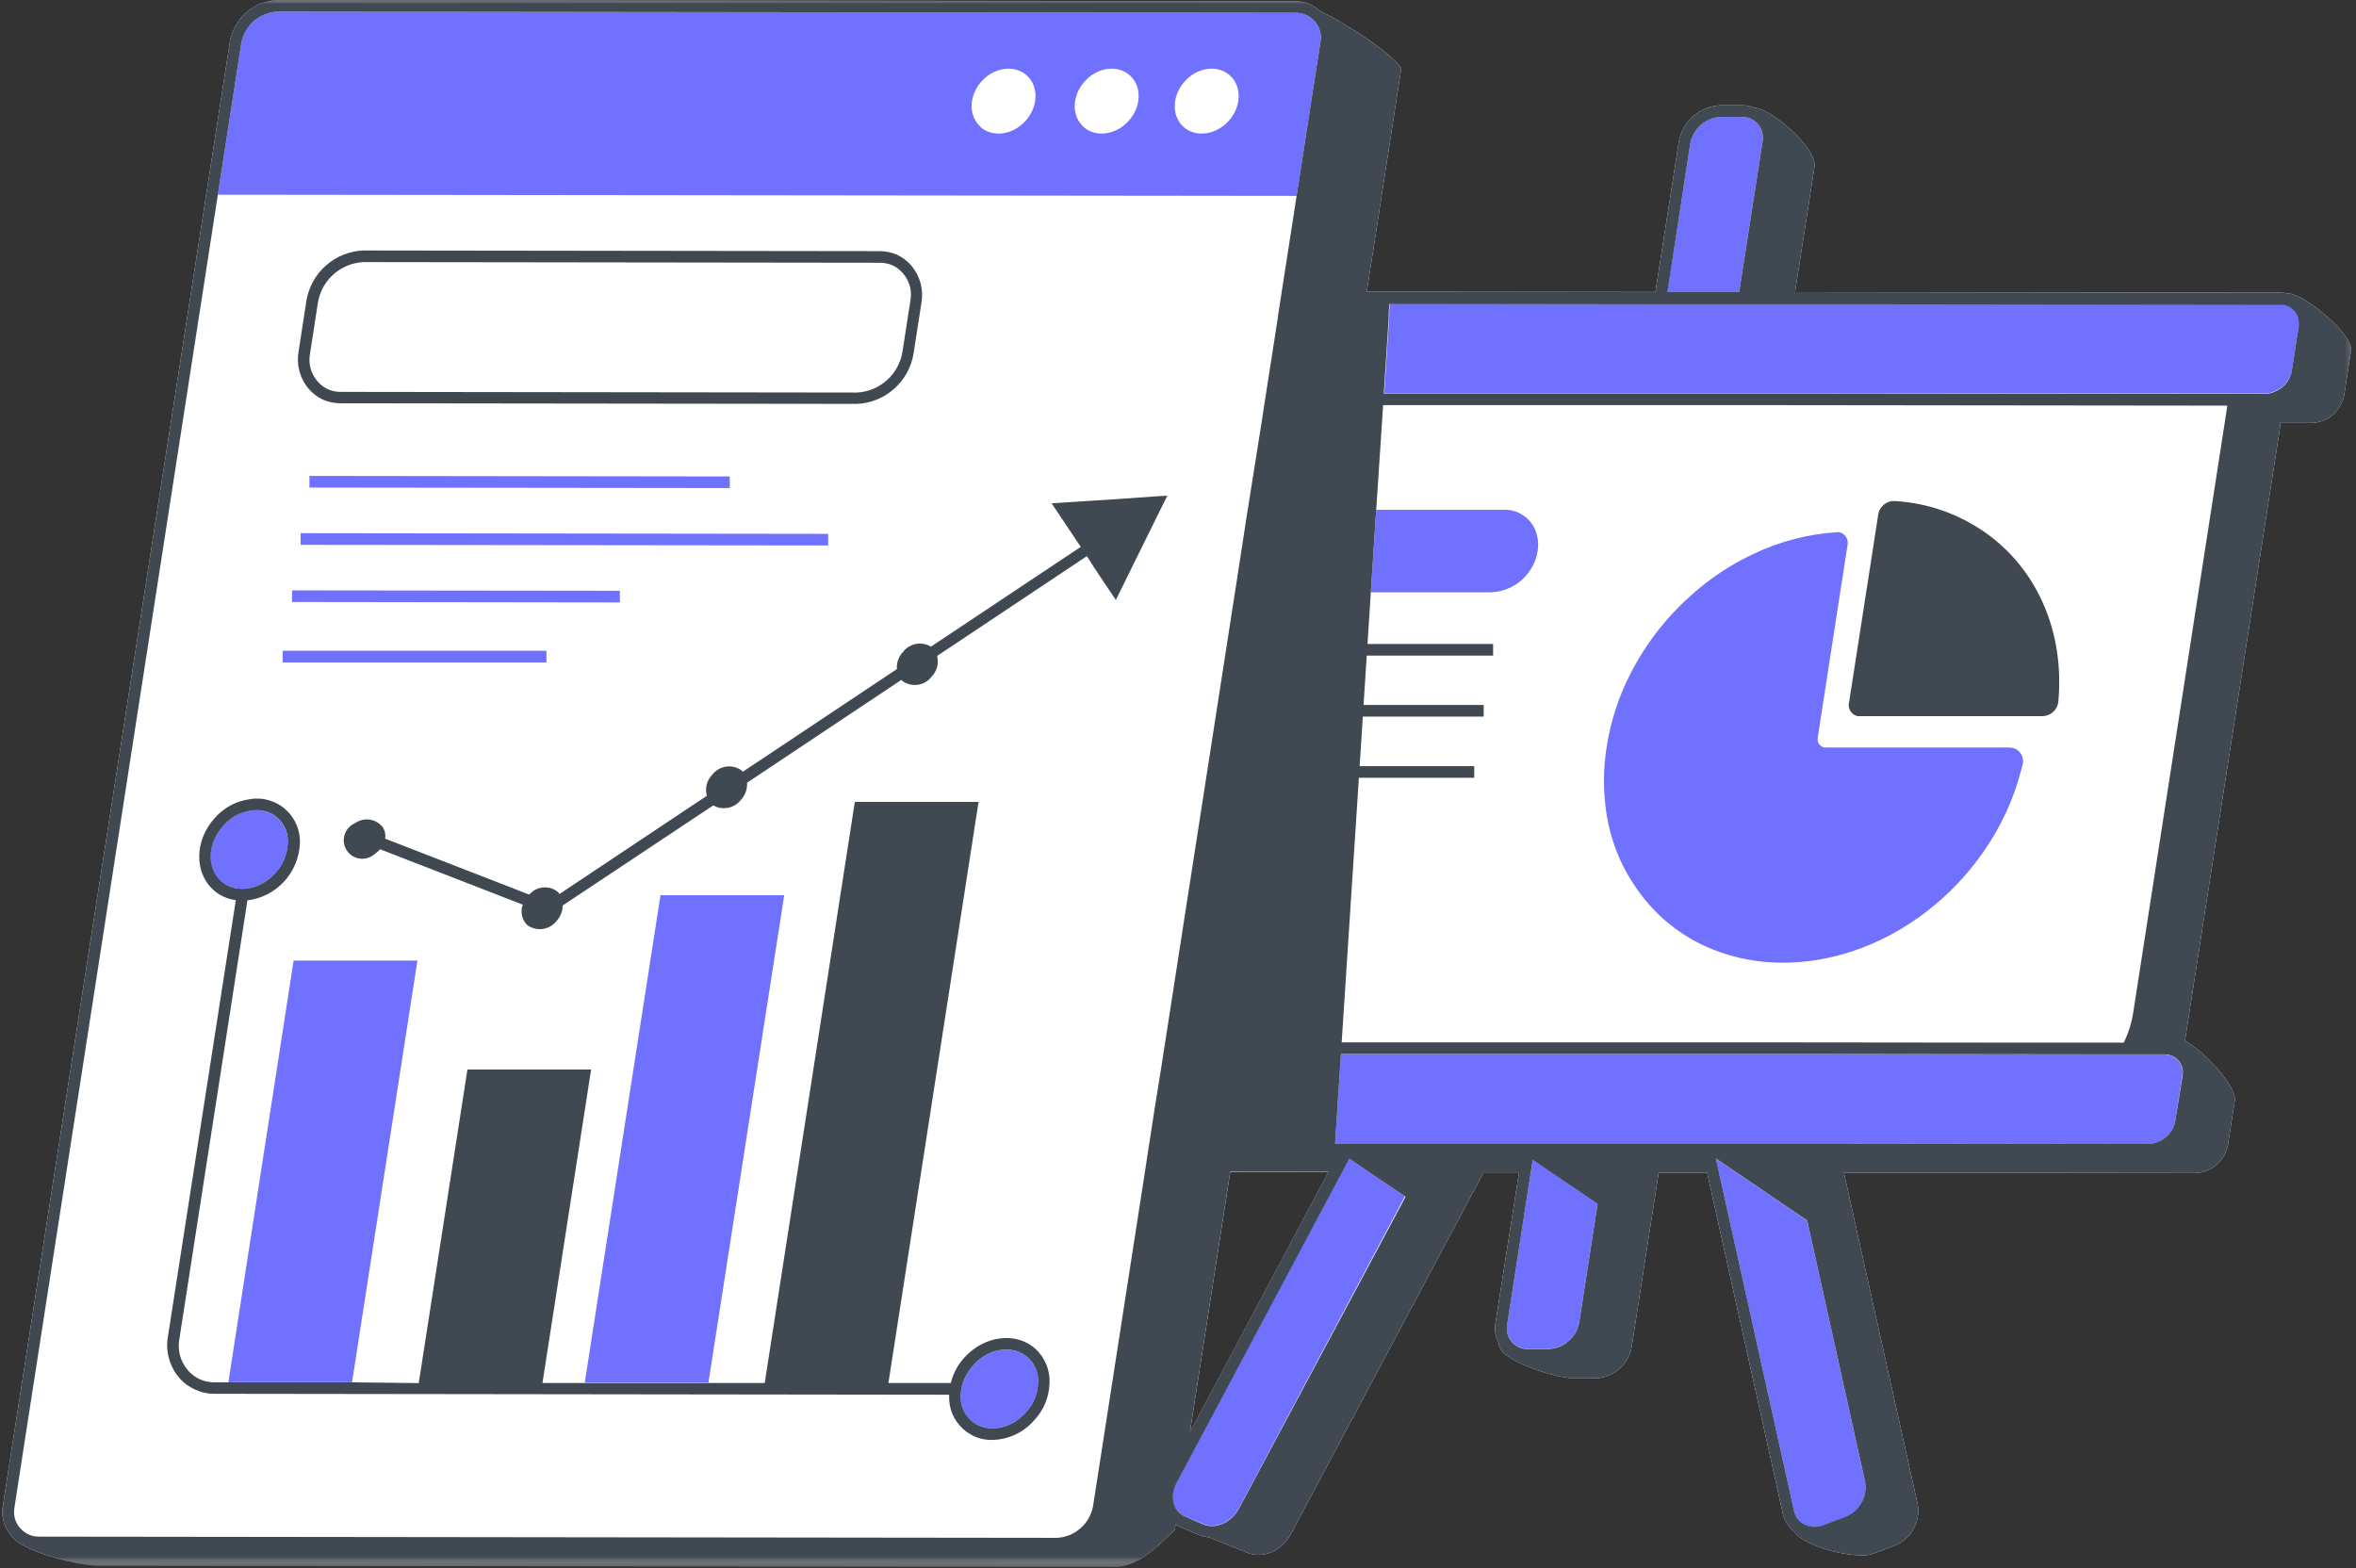
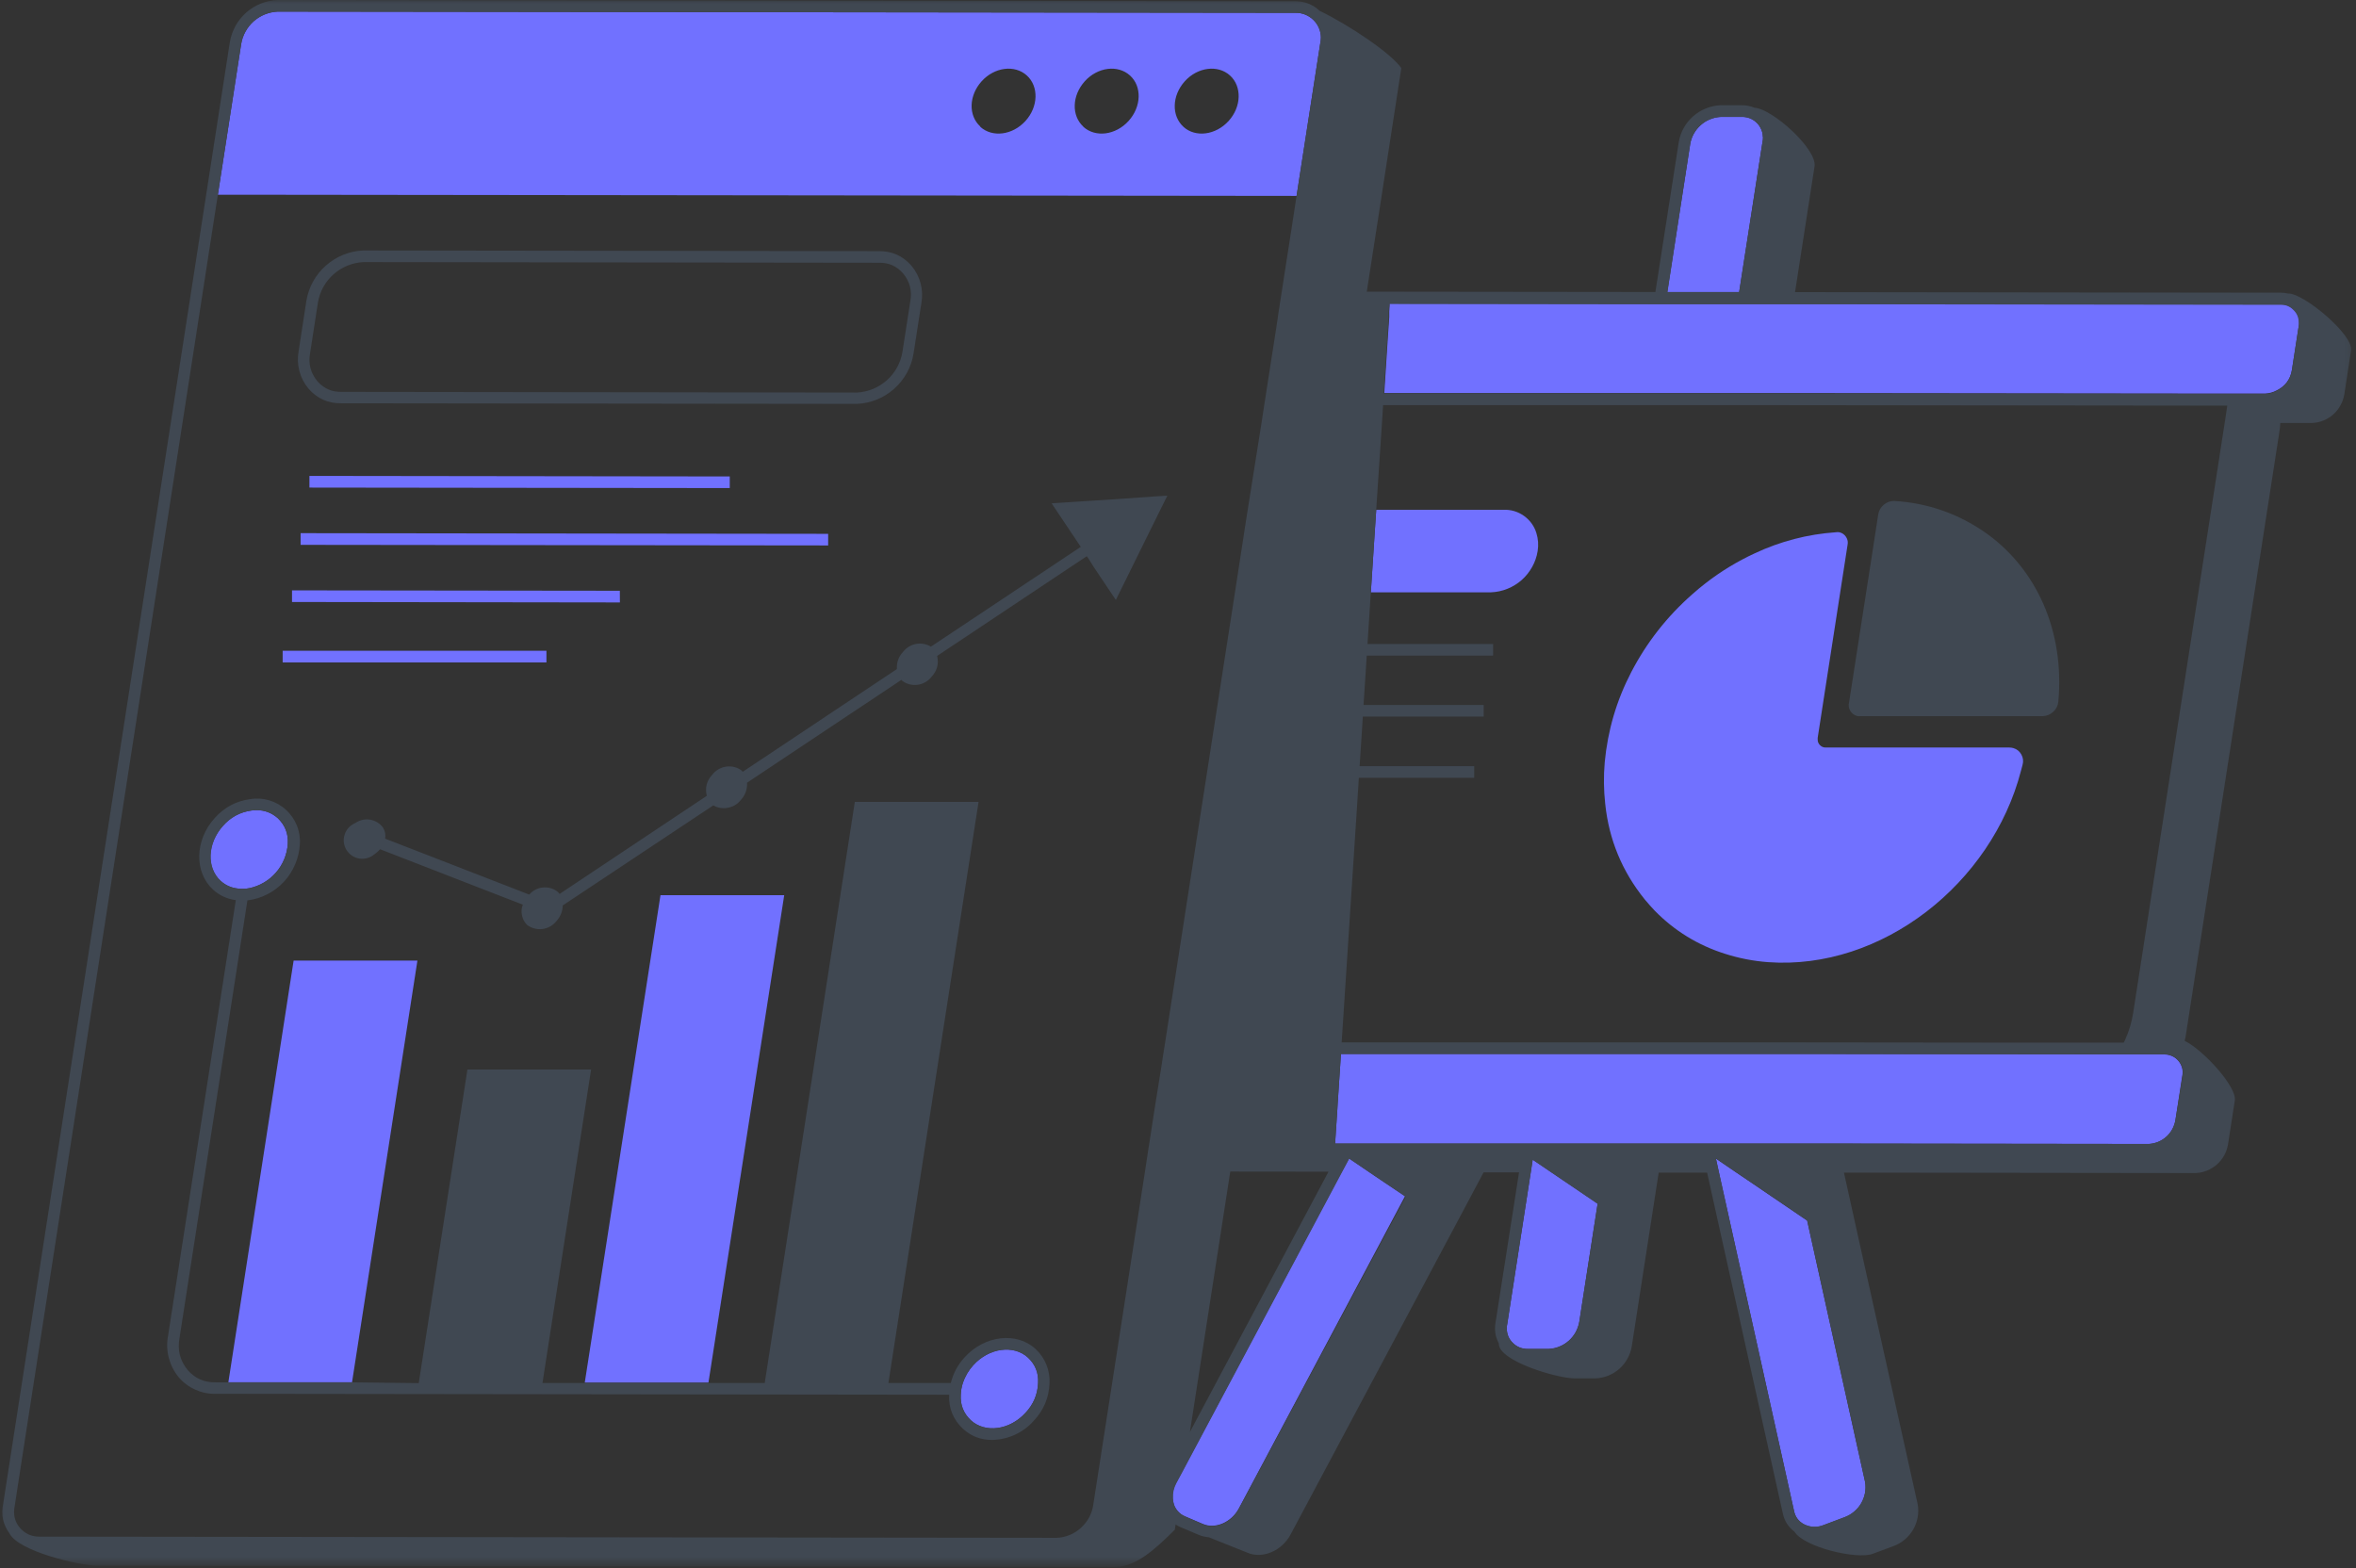
<svg xmlns="http://www.w3.org/2000/svg" width="320" height="213" viewBox="0 0 320 213" fill="none">
  <rect x="0" y="0" width="320" height="213" fill="#333333" stroke="none" />
  <mask id="mask0_808_2141" style="mask-type:luminance" maskUnits="userSpaceOnUse" x="0" y="0" width="320" height="213">
    <path d="M0 0H319.763V212.432H0V0Z" fill="white" />
  </mask>
  <g mask="url(#mask0_808_2141)">
-     <path d="M310.848 39.873H310.758C310.452 39.791 310.137 39.753 309.823 39.761L243.809 39.679L246.457 22.61C246.824 20.239 240.713 14.772 238.312 14.637C237.751 14.405 237.168 14.286 236.562 14.293H233.675C232.987 14.331 232.321 14.473 231.685 14.735C231.049 14.989 230.474 15.348 229.957 15.804C229.441 16.268 229.015 16.791 228.678 17.397C228.349 18.003 228.125 18.639 228.013 19.32L224.841 39.664L185.918 39.619H185.641L187.16 29.821L190.331 9.245C188.903 7.203 183.203 3.381 179.247 1.473C178.327 0.621 177.242 0.18 175.978 0.165L37.66 0C36.882 0.03 36.127 0.202 35.401 0.494C34.676 0.785 34.017 1.197 33.434 1.713C32.851 2.236 32.364 2.835 31.983 3.523C31.609 4.211 31.355 4.936 31.22 5.707L0.427 204.309C0.12 205.753 0.405 207.069 1.272 208.266C2.469 210.712 10.764 212.679 13.247 212.679L151.49 212.844C154.205 212.844 156.763 210.592 159.561 207.795L159.68 207.077C159.875 207.212 160.077 207.324 160.294 207.421L162.784 208.476C163.233 208.67 163.712 208.782 164.198 208.82L169.426 210.914C171.468 211.789 174.108 210.682 175.297 208.431L197.826 166.172L201.505 159.253H206.322L203.151 179.515C203.084 179.844 203.046 180.181 203.054 180.517C203.061 181.213 203.241 181.871 203.577 182.484C203.458 184.855 211.491 187.234 213.862 187.234H216.719C217.317 187.204 217.893 187.084 218.447 186.86C219 186.635 219.501 186.329 219.95 185.932C220.399 185.536 220.765 185.072 221.049 184.549C221.341 184.025 221.536 183.472 221.633 182.881L224.064 167.196L225.29 159.283H231.865L242.149 205.581C242.373 206.606 242.897 207.436 243.735 208.064C245.006 210.151 252.179 211.879 254.363 211.063L257.183 210.016C257.744 209.807 258.252 209.515 258.709 209.134C259.165 208.745 259.539 208.296 259.845 207.787C260.145 207.271 260.347 206.718 260.459 206.134C260.563 205.544 260.571 204.96 260.474 204.369L252.74 169.62L250.451 159.283L298.23 159.343C298.761 159.32 299.277 159.208 299.771 159.006C300.265 158.804 300.706 158.528 301.11 158.176C301.506 157.825 301.835 157.413 302.097 156.949C302.351 156.486 302.523 155.985 302.613 155.461L303.541 149.485C303.825 147.63 299.315 142.671 296.742 141.392C296.742 141.22 296.816 141.063 296.846 140.883L309.591 58.676C309.651 58.265 309.696 57.891 309.719 57.457H314.019C314.558 57.435 315.066 57.33 315.56 57.128C316.061 56.926 316.503 56.657 316.906 56.298C317.303 55.947 317.632 55.535 317.886 55.071C318.148 54.608 318.32 54.107 318.41 53.583L319.33 47.607C319.666 45.468 312.942 39.881 310.848 39.873ZM161.617 194.556L167.1 159.178H180.443L161.617 194.556Z" fill="white" />
-   </g>
+     </g>
  <mask id="mask1_808_2141" style="mask-type:luminance" maskUnits="userSpaceOnUse" x="26" y="0" width="289" height="209">
    <path d="M26.808 0H314.02V208.461H26.808V0Z" fill="white" />
  </mask>
  <g mask="url(#mask1_808_2141)">
    <path d="M231.752 39.671H226.456L229.568 19.581C229.65 19.08 229.815 18.609 230.062 18.16C230.308 17.719 230.622 17.33 231.004 16.993C231.378 16.657 231.804 16.387 232.275 16.201C232.747 16.006 233.24 15.901 233.749 15.879H236.651C236.988 15.879 237.317 15.939 237.638 16.058C237.96 16.178 238.244 16.358 238.498 16.582C238.753 16.806 238.962 17.068 239.119 17.375C239.276 17.674 239.381 17.996 239.418 18.332C239.418 18.437 239.418 18.534 239.456 18.646C239.456 18.878 239.433 19.103 239.381 19.327L236.217 39.671H231.752ZM208.461 157.712L208.177 157.518L207.915 159.231L207.017 165.02L204.729 179.784C204.676 180.009 204.654 180.241 204.661 180.465C204.661 181.243 204.945 181.901 205.506 182.439C206.06 182.971 206.726 183.232 207.496 183.225H210.346C210.854 183.202 211.34 183.098 211.804 182.903C212.275 182.716 212.694 182.454 213.076 182.118C213.45 181.781 213.764 181.392 214.011 180.951C214.25 180.51 214.414 180.039 214.504 179.537L216.995 163.494L210.705 159.231L208.461 157.712ZM185.955 159.208L183.225 157.353L182.23 159.193L161.961 197.279L160.884 199.306L160.607 199.829L159.754 201.415C159.395 202.066 159.238 202.769 159.276 203.517C159.291 203.808 159.343 204.093 159.433 204.369C159.552 204.698 159.725 204.998 159.956 205.259C160.218 205.566 160.54 205.798 160.906 205.955L163.404 207.017C165.087 207.728 167.264 206.778 168.266 204.893L190.832 162.492L186.875 159.829L185.955 159.208ZM245.454 165.805L237.451 160.368L235.821 159.268L233.061 157.383L233.472 159.261L242.597 200.405L243.667 205.229C243.831 206.045 244.273 206.651 245.006 207.054C245.896 207.503 246.801 207.533 247.721 207.159L250.548 206.097C251.012 205.925 251.445 205.678 251.827 205.349C252.216 205.028 252.53 204.654 252.784 204.22C253.039 203.786 253.211 203.322 253.308 202.829C253.398 202.342 253.405 201.841 253.33 201.348L245.454 165.805ZM250.6 76.223L250.937 74.047C251.027 73.65 250.959 73.284 250.742 72.94C250.518 72.596 250.211 72.386 249.815 72.297C249.673 72.274 249.523 72.274 249.381 72.297C245.507 72.566 241.819 73.523 238.304 75.176C235.933 76.276 233.719 77.622 231.655 79.223C231.348 79.454 231.041 79.701 230.742 79.956C230.436 80.21 230.121 80.479 229.822 80.749C226.412 83.755 223.652 87.278 221.557 91.309C219.56 95.154 218.364 99.23 217.96 103.546C217.795 105.438 217.818 107.323 218.027 109.208C218.536 114.062 220.331 118.385 223.397 122.177C223.614 122.447 223.839 122.708 224.078 122.97C224.31 123.232 224.527 123.464 224.759 123.711C227.436 126.441 230.608 128.385 234.25 129.545C236.172 130.165 238.139 130.547 240.151 130.696C255.559 131.818 270.518 120.046 274.497 104.698C274.572 104.436 274.639 104.182 274.707 103.912C274.849 103.419 274.796 102.955 274.557 102.506C274.31 102.058 273.951 101.758 273.457 101.616C273.278 101.564 273.091 101.541 272.904 101.541H247.982C247.683 101.549 247.421 101.444 247.212 101.235C246.995 101.025 246.883 100.771 246.883 100.472C246.875 100.39 246.875 100.315 246.883 100.233L250.6 76.223ZM311.528 42.035C311.057 41.556 310.488 41.332 309.815 41.347L251.386 41.279H224.609L188.745 41.234V41.519L188.693 42.304V43.097L188.528 45.475L188.019 53.389H241.655L302.59 53.456H307.646C308.207 53.433 308.731 53.291 309.224 53.029C310.376 52.461 311.064 51.549 311.289 50.292L312.216 44.308C312.261 44.114 312.283 43.912 312.283 43.718C312.269 43.052 312.029 42.498 311.551 42.035H311.528ZM294.071 143.217H287.556L246.591 143.172H182.133L182.058 144.332L181.684 149.986L181.639 150.779L181.587 151.572L181.43 153.943L181.34 155.341H249.568L291.879 155.394C292.321 155.364 292.74 155.267 293.143 155.102C293.547 154.93 293.914 154.698 294.243 154.406C294.565 154.115 294.834 153.771 295.043 153.389C295.253 153.008 295.395 152.596 295.47 152.163L296.39 146.201C296.434 146.007 296.457 145.812 296.457 145.611C296.442 145.296 296.375 144.997 296.247 144.705C296.12 144.421 295.948 144.167 295.724 143.943C295.5 143.718 295.238 143.554 294.946 143.427C294.662 143.307 294.355 143.24 294.041 143.24L294.071 143.217ZM208.85 74.855C208.984 74.024 208.925 73.209 208.678 72.409C208.536 71.938 208.319 71.504 208.034 71.107C207.743 70.711 207.406 70.374 207.002 70.083C206.606 69.799 206.172 69.582 205.708 69.439C205.237 69.297 204.758 69.23 204.272 69.245H186.927L186.718 72.409L186.194 80.457H202.53C203.3 80.427 204.04 80.262 204.751 79.978C205.469 79.686 206.112 79.29 206.688 78.781C207.264 78.265 207.735 77.674 208.109 77.001C208.483 76.328 208.73 75.61 208.85 74.855ZM36.5 26.455H29.589L32.76 5.961C32.858 5.37 33.052 4.809 33.344 4.286C33.635 3.755 34.002 3.298 34.451 2.895C34.907 2.498 35.408 2.184 35.962 1.96C36.523 1.735 37.098 1.608 37.704 1.578L125.483 1.683L175.977 1.743C176.426 1.735 176.86 1.818 177.279 1.982C177.698 2.154 178.064 2.393 178.386 2.708C178.707 3.014 178.954 3.381 179.134 3.792C179.313 4.203 179.403 4.637 179.41 5.086C179.403 5.348 179.381 5.617 179.321 5.879L176.105 26.612L36.5 26.455ZM160.734 17.225C162.372 18.714 165.125 18.362 166.875 16.432C168.625 14.503 168.7 11.743 167.062 10.254C165.424 8.766 162.671 9.103 160.921 11.04C159.171 12.984 159.096 15.729 160.742 17.225H160.734ZM147.144 17.225C148.79 18.714 151.534 18.362 153.285 16.432C155.035 14.503 155.125 11.743 153.479 10.254C151.834 8.766 149.089 9.103 147.338 11.04C145.588 12.984 145.513 15.714 147.151 17.21L147.144 17.225ZM133.142 17.225C134.788 18.714 137.533 18.362 139.283 16.432C141.033 14.503 141.108 11.743 139.47 10.254C137.832 8.766 135.08 9.103 133.329 11.04C131.579 12.984 131.512 15.699 133.15 17.188L133.142 17.225ZM31.018 187.757H47.816L56.695 130.487L39.881 130.48L31.018 187.757ZM79.425 187.81H96.224L106.515 121.601H89.709L79.425 187.81ZM33.86 120.651C34.563 120.502 35.228 120.248 35.849 119.881C36.47 119.515 37.024 119.058 37.495 118.512C37.966 117.966 38.34 117.361 38.609 116.695C38.886 116.022 39.043 115.326 39.088 114.608C39.17 113.232 38.706 112.08 37.712 111.13C36.874 110.397 35.902 110.031 34.787 110.053C34.57 110.053 34.346 110.068 34.129 110.098C32.588 110.315 31.309 111.01 30.277 112.17C28.145 114.541 28.003 117.884 29.963 119.664C30.606 120.24 31.354 120.584 32.214 120.689C32.76 120.764 33.314 120.756 33.86 120.651ZM132.193 185.446C131.549 186.157 131.071 186.965 130.771 187.877C130.607 188.386 130.517 188.917 130.495 189.455C130.412 190.831 130.869 191.991 131.871 192.933C133.831 194.713 137.159 194.25 139.298 191.901C140.36 190.764 140.929 189.425 140.996 187.877C141.078 186.501 140.622 185.349 139.62 184.407C137.66 182.626 134.324 183.098 132.193 185.446ZM99.118 66.298V64.72L42.027 64.645V66.231L99.118 66.298ZM40.831 74.01L112.484 74.092V72.514L40.831 72.424V74.01ZM84.189 80.247L39.664 80.195V81.773L84.197 81.833L84.189 80.247ZM38.392 89.986H74.219V88.4H38.392V89.986Z" fill="#7171FF" />
  </g>
  <mask id="mask2_808_2141" style="mask-type:luminance" maskUnits="userSpaceOnUse" x="0" y="0" width="320" height="213">
-     <path d="M0 0H319.763V212.432H0V0Z" fill="white" />
+     <path d="M0 0H319.763V212.432H0Z" fill="white" />
  </mask>
  <g mask="url(#mask2_808_2141)">
    <path d="M310.848 39.873H310.758C310.452 39.791 310.137 39.753 309.823 39.761L243.809 39.679L246.457 22.61C246.824 20.239 240.713 14.772 238.312 14.637C237.751 14.405 237.168 14.286 236.562 14.293H233.675C232.987 14.331 232.321 14.473 231.685 14.735C231.049 14.989 230.474 15.348 229.957 15.804C229.441 16.268 229.015 16.791 228.678 17.397C228.349 18.003 228.125 18.639 228.013 19.32L224.841 39.664L185.918 39.619H185.641L187.16 29.821L190.331 9.245C188.903 7.203 183.203 3.381 179.247 1.473C178.327 0.621 177.242 0.18 175.978 0.165L37.66 0C36.882 0.03 36.127 0.202 35.401 0.494C34.676 0.785 34.017 1.197 33.434 1.713C32.851 2.236 32.364 2.835 31.983 3.523C31.609 4.211 31.355 4.936 31.22 5.707L0.427 204.309C0.12 205.753 0.405 207.069 1.272 208.266C2.469 210.712 10.764 212.679 13.247 212.679L151.49 212.844C154.205 212.844 156.763 210.592 159.561 207.795L159.68 207.077C159.875 207.212 160.077 207.324 160.294 207.421L162.784 208.476C163.233 208.67 163.712 208.782 164.198 208.82L169.426 210.914C171.468 211.789 174.108 210.682 175.297 208.431L197.826 166.172L201.505 159.253H206.322L203.151 179.515C203.084 179.844 203.046 180.181 203.054 180.517C203.061 181.213 203.241 181.871 203.577 182.484C203.458 184.855 211.491 187.234 213.862 187.234H216.719C217.317 187.204 217.893 187.084 218.447 186.86C219 186.635 219.501 186.329 219.95 185.932C220.399 185.536 220.765 185.072 221.049 184.549C221.341 184.025 221.536 183.472 221.633 182.881L224.064 167.196L225.29 159.283H231.865L242.149 205.581C242.373 206.606 242.897 207.436 243.735 208.064C245.006 210.151 252.179 211.879 254.363 211.063L257.183 210.016C257.744 209.807 258.252 209.515 258.709 209.134C259.165 208.745 259.539 208.296 259.845 207.787C260.145 207.271 260.347 206.718 260.459 206.134C260.563 205.544 260.571 204.96 260.474 204.369L252.74 169.62L250.451 159.283L298.23 159.343C298.761 159.32 299.277 159.208 299.771 159.006C300.265 158.804 300.706 158.528 301.11 158.176C301.506 157.825 301.835 157.413 302.097 156.949C302.351 156.486 302.523 155.985 302.613 155.461L303.541 149.485C303.825 147.63 299.315 142.671 296.742 141.392C296.742 141.22 296.816 141.063 296.846 140.883L309.591 58.676C309.651 58.265 309.696 57.891 309.719 57.457H314.019C314.558 57.435 315.066 57.33 315.56 57.128C316.061 56.926 316.503 56.657 316.906 56.298C317.303 55.947 317.632 55.535 317.886 55.071C318.148 54.608 318.32 54.107 318.41 53.583L319.33 47.607C319.666 45.468 312.942 39.881 310.848 39.873ZM229.568 19.574C229.651 19.073 229.815 18.602 230.062 18.16C230.309 17.711 230.623 17.323 231.005 16.986C231.386 16.649 231.812 16.387 232.284 16.201C232.747 16.006 233.241 15.901 233.75 15.879H236.652C236.988 15.879 237.317 15.939 237.639 16.058C237.96 16.178 238.245 16.358 238.499 16.582C238.753 16.806 238.963 17.068 239.12 17.375C239.277 17.674 239.382 17.996 239.419 18.332C239.419 18.437 239.419 18.534 239.456 18.646C239.456 18.878 239.434 19.103 239.382 19.327L236.218 39.671H226.479L229.568 19.574ZM158.154 142.222L158.027 143.015L157.743 144.885L156.95 149.829L156.823 150.622L156.703 151.407L156.337 153.786L156.12 155.184L155.993 155.977L155.873 156.77L155.514 159.141L148.476 204.504C148.379 205.102 148.184 205.656 147.893 206.187C147.601 206.71 147.227 207.174 146.778 207.571C146.329 207.974 145.828 208.289 145.275 208.513C144.714 208.737 144.138 208.872 143.54 208.894L5.296 208.73C4.384 208.73 3.591 208.408 2.925 207.772C2.26 207.122 1.916 206.329 1.908 205.401C1.908 205.132 1.938 204.87 1.99 204.609L3.037 197.817L29.59 26.447L32.761 5.961C32.858 5.37 33.053 4.809 33.344 4.286C33.636 3.755 34.002 3.298 34.451 2.895C34.907 2.498 35.409 2.184 35.962 1.96C36.523 1.735 37.099 1.608 37.705 1.578L125.484 1.683L175.978 1.743C176.427 1.735 176.861 1.818 177.279 1.982C177.698 2.154 178.065 2.393 178.386 2.708C178.708 3.014 178.955 3.381 179.134 3.792C179.314 4.203 179.404 4.637 179.411 5.086C179.404 5.348 179.381 5.617 179.321 5.879L176.105 26.612L175.619 29.783L174.25 38.587L174.093 39.604L173.974 40.389L173.846 41.182L173.809 41.466L173.682 42.259L173.562 43.052V43.119L173.211 45.408L171.976 53.321L171.857 54.114L171.73 54.907L171.371 57.278L169.284 70.419L167.938 79.17L158.274 141.459L158.154 142.222ZM180.443 159.156L161.617 194.519L167.1 159.141L180.443 159.156ZM168.267 204.945C167.264 206.823 165.103 207.772 163.405 207.062L160.944 205.985C160.578 205.828 160.264 205.596 159.994 205.289C159.762 205.028 159.59 204.736 159.478 204.407C159.381 204.122 159.329 203.838 159.314 203.547C159.276 202.806 159.433 202.103 159.792 201.445L160.645 199.859L160.922 199.336L161.999 197.316L182.276 159.231L183.263 157.383L185.993 159.238L186.958 159.896L190.915 162.552L168.267 204.945ZM214.505 179.567C214.415 180.061 214.251 180.532 214.011 180.974C213.764 181.415 213.45 181.804 213.076 182.14C212.695 182.477 212.276 182.739 211.805 182.933C211.341 183.12 210.855 183.225 210.346 183.255H207.497C206.726 183.255 206.06 182.993 205.507 182.462C204.946 181.923 204.662 181.265 204.662 180.487C204.654 180.263 204.677 180.031 204.729 179.807L207.018 165.042L207.915 159.253L208.177 157.54L208.461 157.735L210.705 159.261L216.995 163.524L214.505 179.567ZM253.331 201.325C253.406 201.819 253.398 202.312 253.308 202.806C253.211 203.3 253.039 203.763 252.785 204.197C252.531 204.631 252.216 205.005 251.827 205.327C251.446 205.648 251.012 205.903 250.548 206.075L247.721 207.137C246.801 207.511 245.896 207.473 245.006 207.032C244.273 206.628 243.832 206.022 243.667 205.2L242.598 200.383L233.473 159.238L233.061 157.361L235.821 159.246L237.452 160.345L245.455 165.783L253.331 201.325ZM296.428 146.216L295.47 152.163C295.395 152.596 295.253 153.008 295.044 153.397C294.827 153.778 294.558 154.122 294.229 154.414C293.9 154.706 293.533 154.937 293.122 155.102C292.718 155.267 292.291 155.364 291.85 155.386L249.569 155.334H181.341L181.431 153.935L181.588 151.564L181.64 150.771L181.685 149.979L182.059 144.324L182.134 143.165H246.592L287.557 143.217H294.072C294.386 143.225 294.692 143.292 294.984 143.412C295.276 143.531 295.53 143.703 295.754 143.928C295.979 144.145 296.151 144.399 296.278 144.691C296.405 144.975 296.48 145.281 296.487 145.596C296.487 145.798 296.465 145.999 296.428 146.201V146.216ZM302.478 55.386L302.164 57.45L289.733 137.6C289.531 138.872 289.165 140.098 288.634 141.265C288.574 141.392 288.507 141.512 288.447 141.631H276.166L241.7 141.594H182.231L184.415 108.026L184.564 105.648H200.234V104.069H184.669L184.953 99.716L185.103 97.338H201.52V95.76H185.2L185.484 91.429L185.634 89.058H202.799V87.472H185.739L185.986 83.65L186.188 80.487L186.711 72.439L186.92 69.275L187.706 57.405L187.855 55.034H241.438L302.516 55.101C302.501 55.191 302.493 55.296 302.478 55.386ZM312.217 44.308L311.289 50.292C311.08 51.571 310.392 52.506 309.225 53.082C308.731 53.344 308.208 53.486 307.647 53.508H302.591L241.655 53.441H187.953L188.469 45.528L188.626 43.157V42.364L188.686 41.571V41.287L224.542 41.332H251.341L309.771 41.406C310.444 41.384 311.02 41.616 311.491 42.094C311.97 42.558 312.217 43.119 312.217 43.785C312.239 43.964 312.239 44.136 312.217 44.308ZM251.154 95.363L254.228 75.58L255.111 69.858C255.201 69.335 255.455 68.894 255.874 68.549C256.285 68.213 256.756 68.041 257.295 68.048C261.835 68.325 265.971 69.769 269.703 72.379C276.54 77.218 280.451 85.625 279.569 95.326C279.509 95.865 279.277 96.321 278.881 96.687C278.477 97.061 278.006 97.256 277.467 97.278H252.658C252.545 97.293 252.433 97.293 252.321 97.278C251.887 97.188 251.551 96.949 251.319 96.575C251.094 96.194 251.035 95.79 251.154 95.363ZM131.019 184.369C130.099 185.371 129.471 186.538 129.141 187.862H120.667L132.911 108.931H116.105L103.868 187.862H73.681L80.285 145.281H63.487L56.875 187.877L47.795 187.772H29.276C27.757 187.802 26.501 187.249 25.498 186.112C24.444 184.825 24.077 183.374 24.384 181.744L33.606 122.304C34.548 122.192 35.446 121.916 36.299 121.482C37.151 121.048 37.899 120.479 38.55 119.784C39.201 119.088 39.709 118.303 40.083 117.42C40.457 116.545 40.674 115.633 40.727 114.675C40.757 114.242 40.734 113.808 40.667 113.374C40.592 112.94 40.48 112.521 40.315 112.117C40.151 111.714 39.941 111.332 39.694 110.973C39.44 110.614 39.156 110.285 38.827 109.993C38.505 109.694 38.154 109.44 37.772 109.223C37.391 109.013 36.994 108.841 36.568 108.714C36.149 108.587 35.723 108.512 35.289 108.482C34.848 108.46 34.414 108.475 33.987 108.55C32.058 108.811 30.457 109.672 29.163 111.123C26.441 114.122 26.351 118.482 28.954 120.861C29.829 121.646 30.854 122.117 32.028 122.275L22.821 181.482C22.634 182.484 22.671 183.479 22.933 184.459C23.195 185.446 23.643 186.329 24.302 187.114C24.922 187.832 25.67 188.386 26.538 188.775C27.413 189.164 28.326 189.351 29.276 189.328L128.917 189.455C128.835 191.295 129.463 192.843 130.809 194.1C131.931 195.11 133.248 195.611 134.766 195.596C135.851 195.573 136.89 195.334 137.878 194.878C138.865 194.422 139.717 193.778 140.436 192.963C141.759 191.542 142.462 189.867 142.552 187.929C142.597 187.047 142.455 186.194 142.126 185.371C141.789 184.549 141.303 183.838 140.652 183.24C138.079 180.869 133.741 181.385 131.019 184.369ZM29.994 119.664C28.034 117.884 28.176 114.518 30.315 112.17C31.34 111.01 32.619 110.315 34.16 110.098C34.377 110.068 34.601 110.053 34.825 110.053C35.932 110.031 36.912 110.397 37.742 111.13C38.73 112.08 39.178 113.239 39.089 114.608C39.044 115.334 38.879 116.029 38.61 116.695C38.333 117.368 37.959 117.974 37.48 118.52C37.009 119.066 36.456 119.522 35.828 119.889C35.207 120.255 34.533 120.509 33.823 120.651C33.299 120.749 32.776 120.756 32.245 120.689C31.385 120.584 30.637 120.24 29.994 119.664ZM139.299 191.901C137.16 194.272 133.831 194.713 131.872 192.933C130.869 191.991 130.413 190.831 130.495 189.455C130.518 188.917 130.607 188.386 130.772 187.877C131.071 186.965 131.55 186.157 132.193 185.446C134.325 183.068 137.661 182.626 139.62 184.407C140.622 185.349 141.079 186.501 140.996 187.877C140.929 189.425 140.361 190.764 139.299 191.901ZM156.838 67.435L158.551 67.33L156.083 72.319L151.558 81.496L149.179 77.951L148.528 76.971L147.893 75.962L147.616 75.55L127.287 89.096C127.533 90.195 127.272 91.152 126.494 91.968C126.262 92.259 125.985 92.499 125.656 92.678C125.334 92.858 124.99 92.977 124.616 93.022C124.25 93.067 123.883 93.045 123.524 92.955C123.165 92.858 122.836 92.701 122.537 92.476C122.5 92.431 122.47 92.394 122.432 92.349L101.467 106.321C101.512 107.241 101.221 108.026 100.592 108.699C100.144 109.253 99.568 109.597 98.865 109.724C98.169 109.859 97.503 109.754 96.882 109.402L76.434 122.993C76.411 123.815 76.112 124.533 75.558 125.139C75.327 125.431 75.05 125.663 74.721 125.85C74.399 126.029 74.055 126.141 73.681 126.194C73.315 126.239 72.948 126.216 72.589 126.119C72.23 126.029 71.901 125.865 71.602 125.648C71.235 125.289 71.004 124.855 70.899 124.354C70.787 123.853 70.824 123.367 71.011 122.888L51.617 115.356C51.385 115.633 51.123 115.865 50.824 116.067C50.54 116.298 50.225 116.463 49.874 116.56C49.515 116.657 49.156 116.68 48.797 116.62C48.438 116.56 48.101 116.426 47.795 116.224C47.495 116.014 47.249 115.76 47.054 115.446C46.867 115.132 46.748 114.795 46.703 114.429C46.665 114.062 46.695 113.711 46.815 113.359C46.927 113.007 47.106 112.701 47.353 112.432C47.6 112.162 47.899 111.953 48.236 111.811C48.528 111.609 48.849 111.459 49.201 111.377C49.545 111.295 49.904 111.28 50.255 111.34C50.607 111.399 50.944 111.519 51.25 111.706C51.557 111.893 51.811 112.132 52.028 112.424C52.305 112.888 52.402 113.389 52.312 113.92L71.886 121.519C72.125 121.242 72.402 121.025 72.716 120.853C73.038 120.689 73.374 120.584 73.734 120.554C74.093 120.517 74.444 120.547 74.796 120.644C75.14 120.749 75.454 120.906 75.738 121.13C75.835 121.22 75.925 121.317 76.007 121.429L96 108.101C95.731 106.986 95.992 106.014 96.785 105.184C97.025 104.892 97.301 104.653 97.623 104.473C97.952 104.294 98.296 104.174 98.663 104.129C99.037 104.084 99.396 104.107 99.762 104.197C100.121 104.294 100.45 104.451 100.742 104.675C100.794 104.728 100.832 104.788 100.877 104.84L121.819 90.883C121.767 89.971 122.058 89.178 122.687 88.512C122.904 88.235 123.165 88.011 123.465 87.832C123.771 87.652 124.093 87.532 124.437 87.465C124.781 87.405 125.125 87.405 125.469 87.472C125.813 87.532 126.142 87.659 126.441 87.839L146.793 74.286L142.836 68.37L149.164 67.959L149.957 67.914L150.75 67.861L156.838 67.435ZM46.374 54.78L116.382 54.862C117.316 54.825 118.221 54.63 119.089 54.279C119.957 53.927 120.735 53.441 121.438 52.82C122.141 52.199 122.717 51.474 123.173 50.658C123.622 49.836 123.928 48.968 124.078 48.041L125.14 41.197C125.305 40.292 125.275 39.394 125.043 38.504C124.811 37.622 124.4 36.822 123.809 36.111C122.627 34.75 121.131 34.084 119.328 34.114L49.321 34.024C48.386 34.062 47.48 34.264 46.613 34.615C45.745 34.967 44.967 35.453 44.264 36.074C43.561 36.694 42.985 37.412 42.529 38.228C42.08 39.05 41.774 39.918 41.617 40.845L40.562 47.697C40.398 48.602 40.427 49.492 40.659 50.382C40.891 51.272 41.303 52.072 41.886 52.775C43.075 54.144 44.571 54.81 46.374 54.78ZM42.125 47.936L43.18 41.1C43.307 40.352 43.546 39.656 43.913 38.99C44.279 38.332 44.743 37.756 45.304 37.255C45.872 36.754 46.501 36.365 47.196 36.081C47.899 35.797 48.625 35.64 49.373 35.602L119.373 35.692C120.697 35.662 121.797 36.141 122.664 37.143C123.584 38.258 123.906 39.529 123.637 40.943L122.575 47.786C122.455 48.527 122.215 49.23 121.849 49.896C121.49 50.561 121.026 51.145 120.465 51.646C119.897 52.147 119.269 52.543 118.573 52.835C117.87 53.119 117.144 53.284 116.389 53.321L46.404 53.231C45.087 53.261 43.988 52.783 43.112 51.788C42.178 50.658 41.849 49.372 42.125 47.936Z" fill="#404852" />
  </g>
</svg>